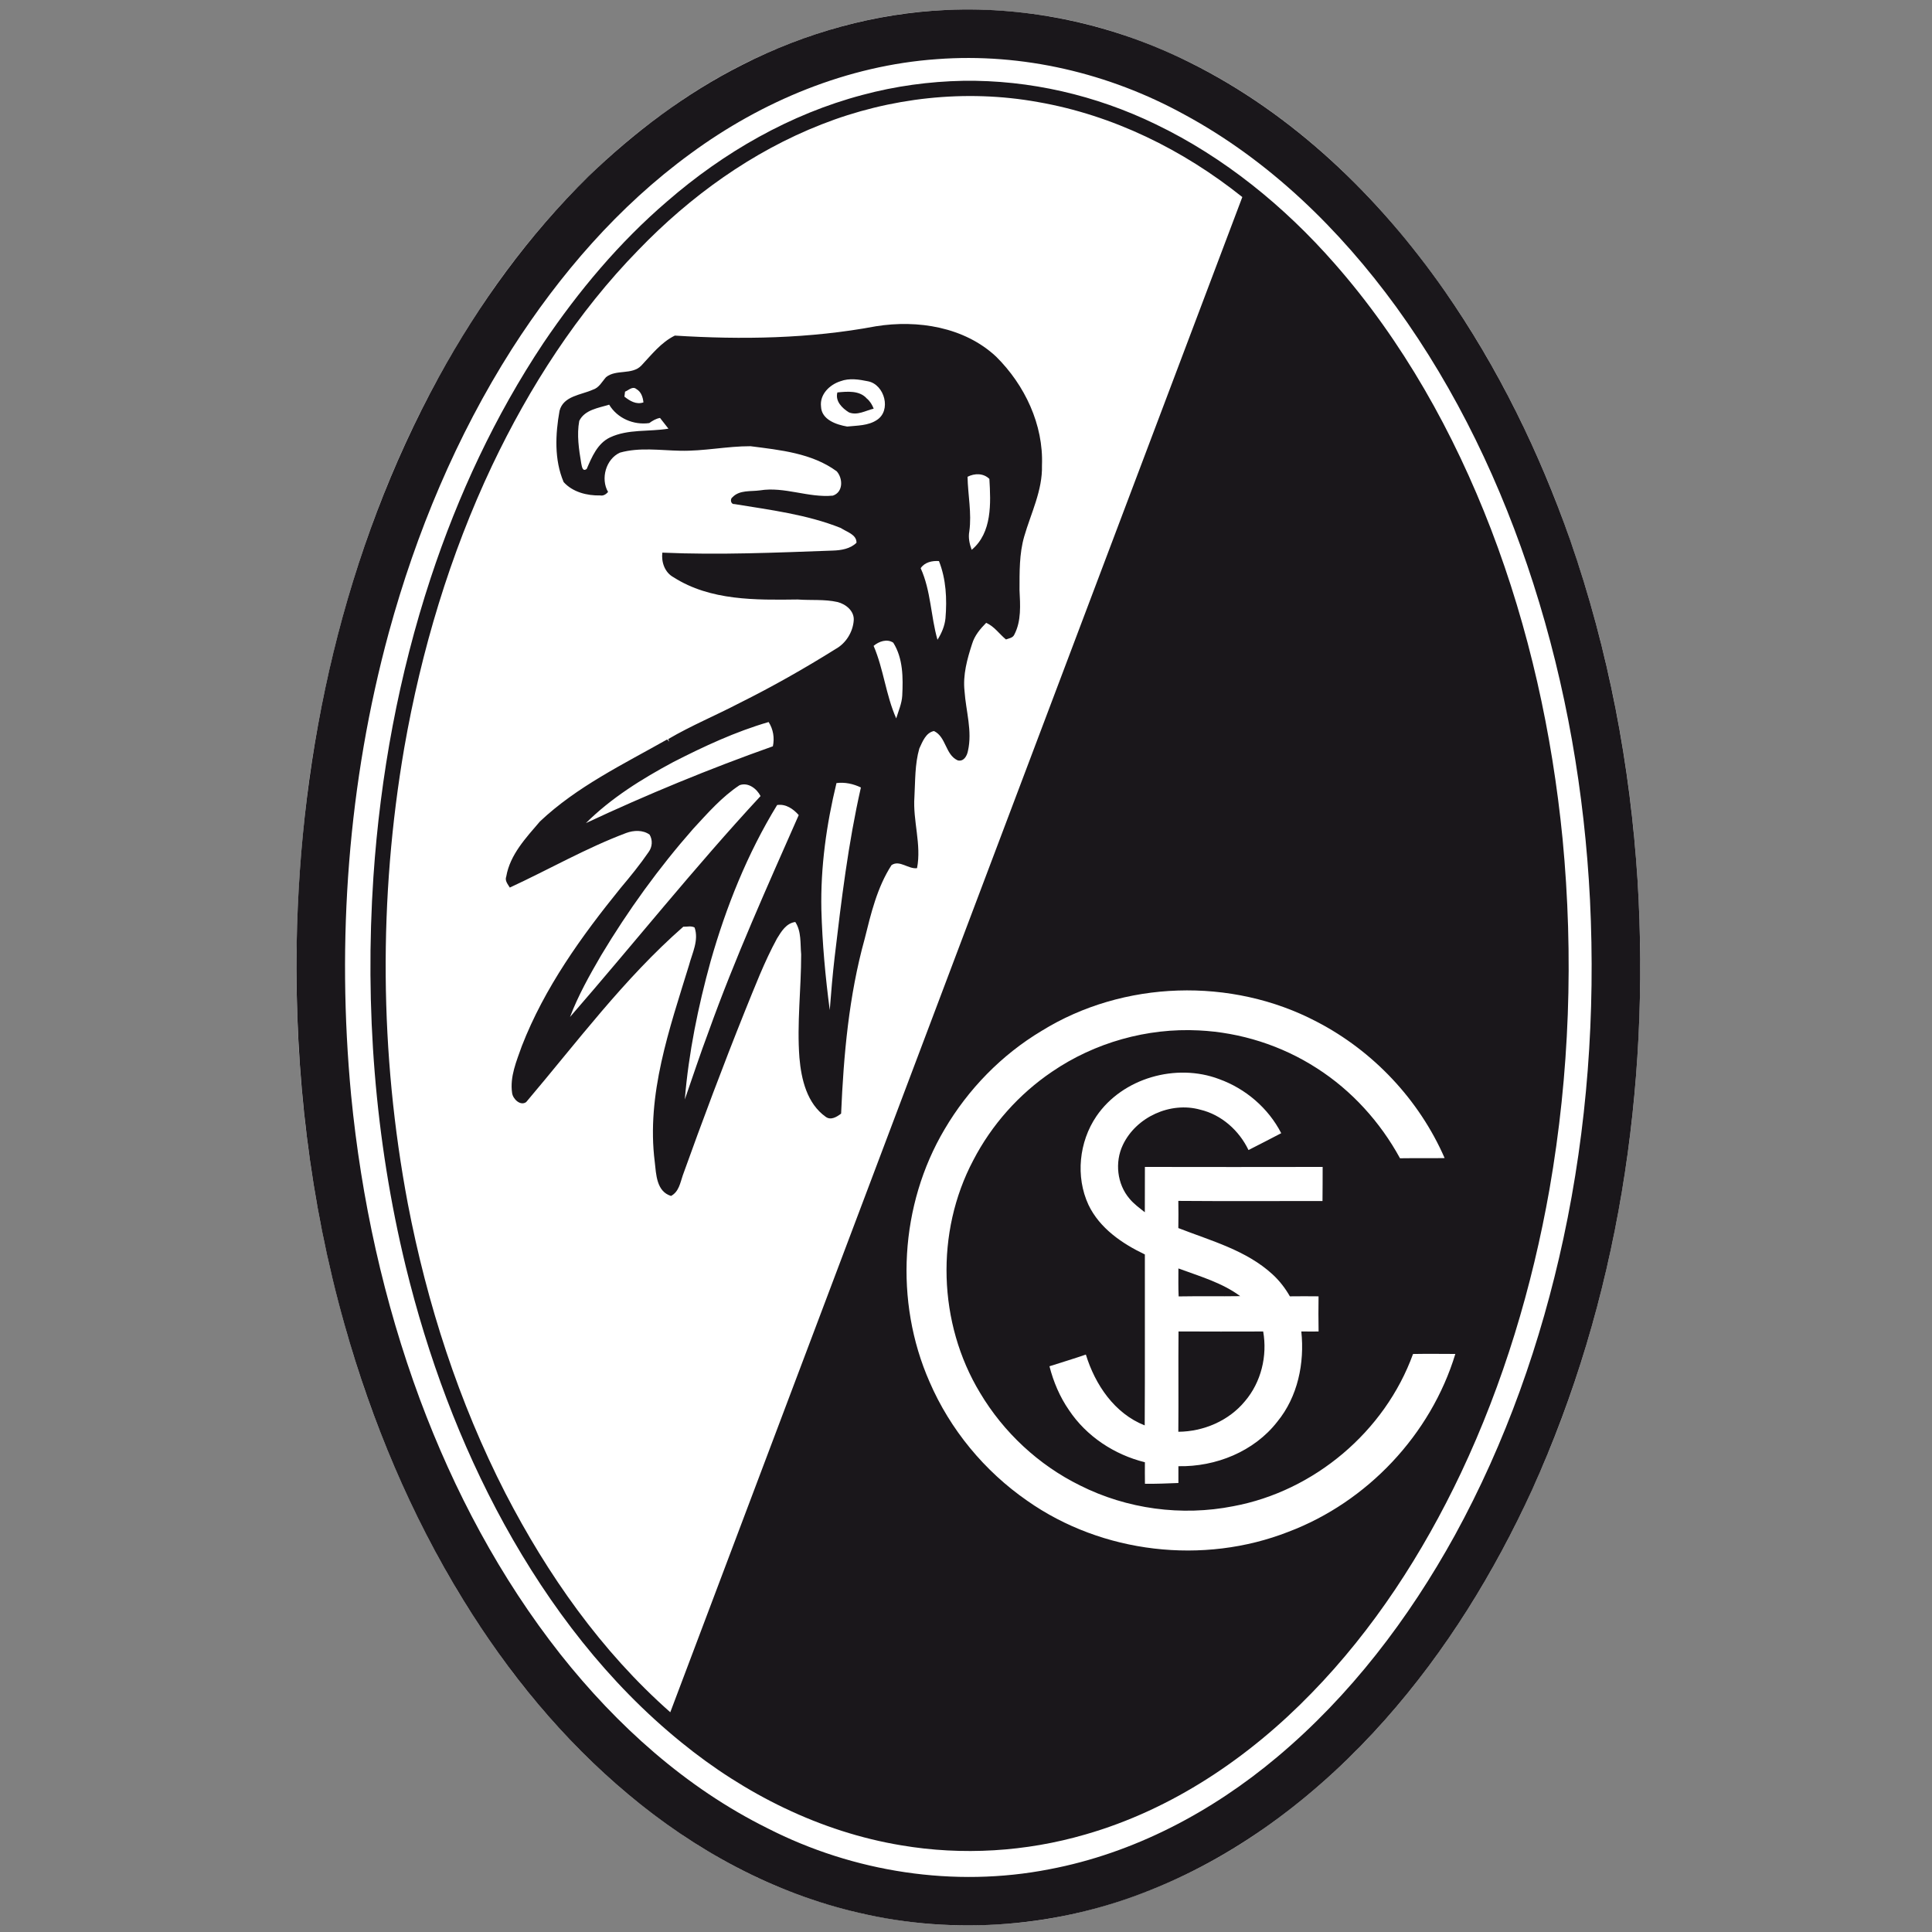
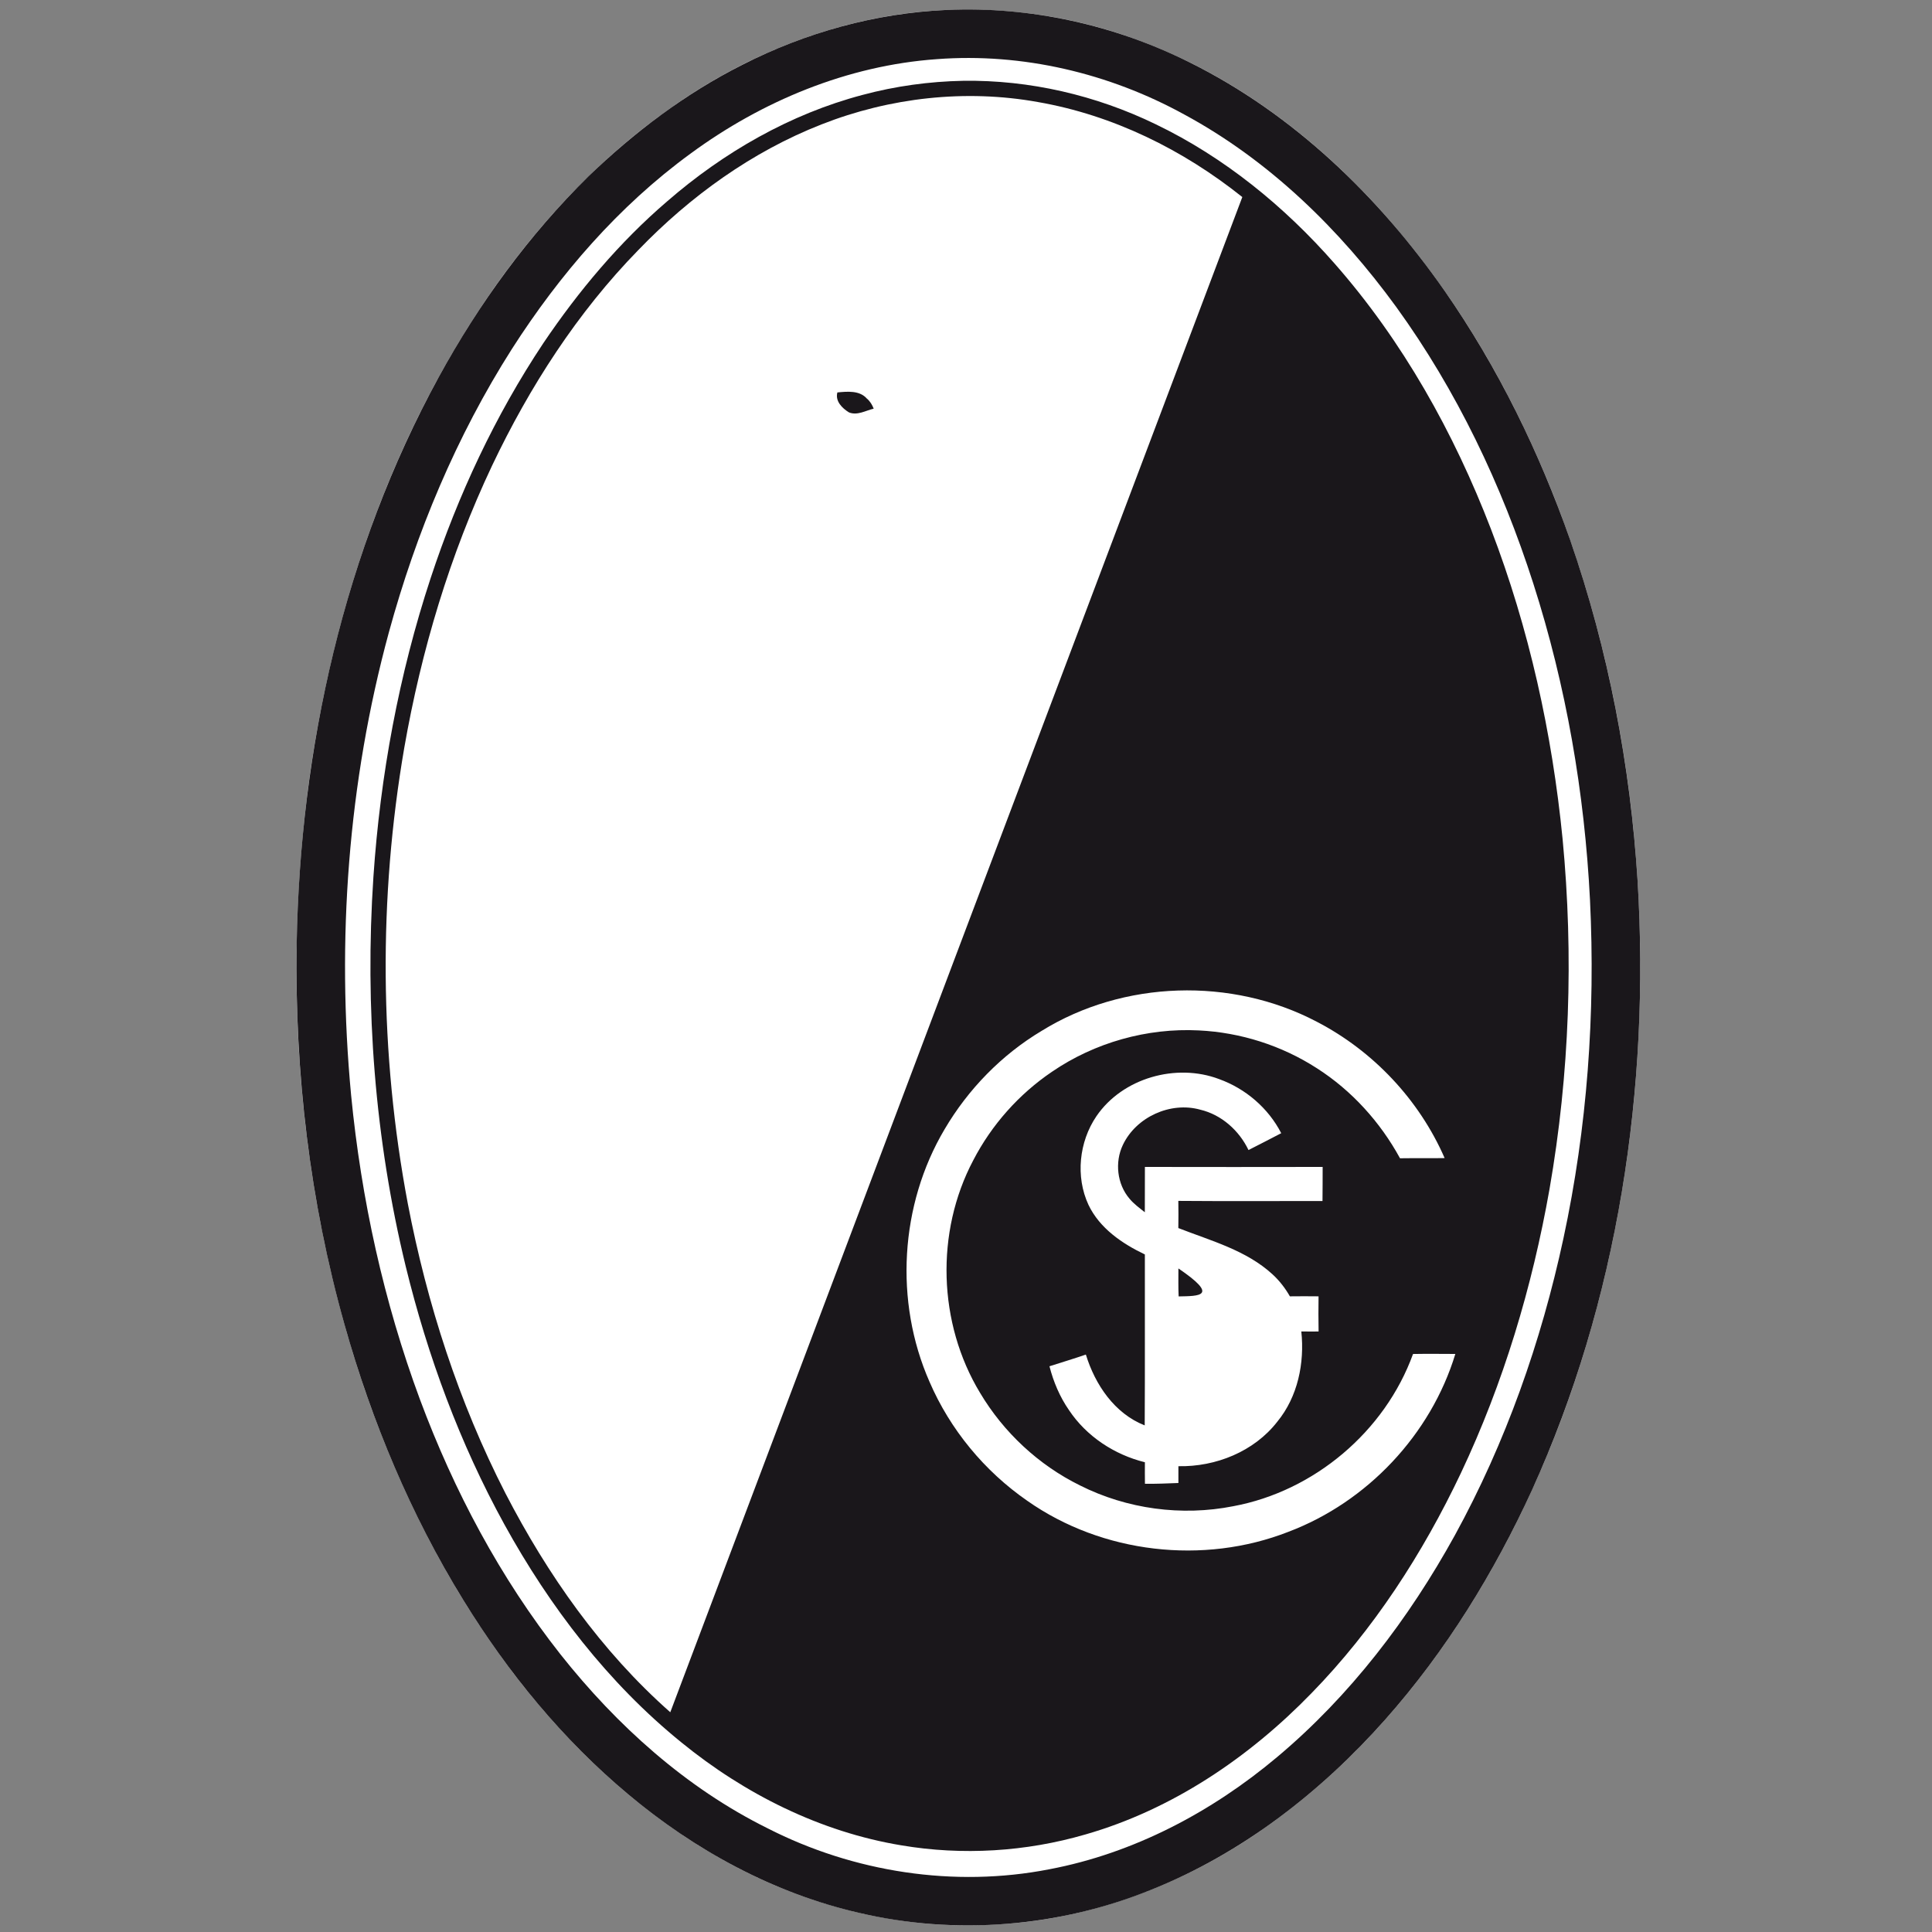
<svg xmlns="http://www.w3.org/2000/svg" width="50" height="50" viewBox="0 0 50 50" fill="none">
  <rect x="0" y="0" width="50" height="50" fill="#808080" stroke="none" />
  <g clip-path="url(#clip0_277_5563)">
    <path d="M24.502 0.257C26.187 0.186 27.885 0.452 29.465 1.043C32.091 2.013 34.356 3.797 36.15 5.921C37.877 7.956 39.2 10.312 40.191 12.784C42.148 17.721 42.779 23.134 42.292 28.408C42.023 31.24 41.409 34.044 40.414 36.711C39.6 38.88 38.535 40.962 37.176 42.843C35.911 44.596 34.383 46.175 32.595 47.4C30.55 48.808 28.129 49.713 25.636 49.813C23.083 49.946 20.521 49.231 18.34 47.918C16.363 46.742 14.675 45.122 13.283 43.299C11.614 41.099 10.355 38.606 9.453 36.002C7.704 30.906 7.283 25.395 8.017 20.07C8.665 15.568 10.193 11.136 12.825 7.397C14.069 5.648 15.561 4.06 17.32 2.821C19.412 1.323 21.919 0.366 24.502 0.257Z" fill="white" />
    <path d="M24.506 0.257C26.672 0.161 28.85 0.647 30.787 1.614C33.475 2.948 35.69 5.095 37.395 7.539C38.773 9.52 39.84 11.707 40.638 13.981C41.627 16.826 42.194 19.81 42.382 22.813C42.704 28.176 41.875 33.655 39.647 38.565C38.665 40.708 37.415 42.738 35.848 44.504C34.18 46.385 32.134 47.972 29.786 48.91C27.411 49.871 24.739 50.092 22.243 49.507C20.026 49.001 17.98 47.884 16.247 46.428C14.559 45.014 13.148 43.291 11.997 41.42C10.631 39.206 9.619 36.782 8.916 34.281C8.017 31.09 7.627 27.766 7.677 24.454C7.763 19.369 8.905 14.247 11.352 9.763C12.391 7.863 13.679 6.091 15.224 4.569C16.409 3.426 17.738 2.419 19.212 1.677C20.851 0.84 22.666 0.338 24.506 0.257ZM24.244 1.531C21.936 1.694 19.724 2.613 17.87 3.976C16.011 5.332 14.484 7.101 13.248 9.031C11.811 11.29 10.769 13.787 10.064 16.365C9.006 20.254 8.708 24.337 9.087 28.346C9.349 31.03 9.93 33.687 10.868 36.217C11.747 38.579 12.943 40.833 14.506 42.816C15.962 44.653 17.751 46.269 19.865 47.316C22.091 48.453 24.695 48.857 27.154 48.377C29.336 47.965 31.357 46.896 33.048 45.476C34.942 43.889 36.461 41.892 37.65 39.736C38.967 37.335 39.886 34.726 40.461 32.052C41.079 29.18 41.292 26.225 41.149 23.292C41.009 20.515 40.532 17.75 39.681 15.099C38.865 12.556 37.703 10.11 36.133 7.942C34.671 5.933 32.844 4.148 30.645 2.961C28.704 1.894 26.459 1.363 24.244 1.531Z" fill="#1A171B" />
    <path d="M24.929 2.091C26.646 2.066 28.364 2.466 29.908 3.215C31.683 4.069 33.237 5.338 34.532 6.813C36.304 8.826 37.627 11.201 38.587 13.696C39.573 16.267 40.171 18.978 40.44 21.716C40.728 24.733 40.622 27.788 40.101 30.775C39.654 33.307 38.909 35.793 37.809 38.121C36.821 40.204 35.551 42.17 33.937 43.824C32.322 45.487 30.332 46.833 28.089 47.476C26.549 47.924 24.908 48.025 23.326 47.757C21.23 47.41 19.272 46.429 17.634 45.093C15.736 43.555 14.227 41.582 13.053 39.451C11.901 37.357 11.068 35.096 10.501 32.778C9.701 29.485 9.439 26.069 9.664 22.691C9.842 20.066 10.323 17.459 11.146 14.959C11.852 12.819 12.813 10.756 14.064 8.877C14.974 7.53 16.03 6.27 17.267 5.21C18.726 3.943 20.448 2.951 22.324 2.456C23.173 2.228 24.05 2.108 24.929 2.091ZM21.262 3.219C19.46 3.924 17.859 5.082 16.522 6.469C14.942 8.086 13.704 10.012 12.736 12.048C11.642 14.361 10.903 16.833 10.463 19.35C9.792 23.247 9.821 27.264 10.554 31.149C11.052 33.745 11.872 36.287 13.079 38.643C14.168 40.751 15.559 42.736 17.347 44.313C22.279 31.242 27.212 18.169 32.151 5.1C30.619 3.875 28.802 2.978 26.862 2.641C24.989 2.303 23.029 2.524 21.262 3.219ZM26.957 26.679C25.922 27.298 25.055 28.189 24.445 29.227C23.288 31.18 23.142 33.683 24.055 35.759C24.588 36.996 25.479 38.074 26.587 38.841C28.524 40.202 31.144 40.506 33.347 39.642C35.387 38.869 37.03 37.125 37.664 35.04C37.298 35.039 36.934 35.034 36.569 35.041C35.844 37.044 34.011 38.593 31.915 38.981C30.582 39.245 29.163 39.054 27.949 38.442C26.88 37.916 25.973 37.07 25.364 36.047C24.275 34.248 24.204 31.888 25.188 30.028C25.663 29.111 26.37 28.316 27.225 27.737C28.331 26.981 29.687 26.599 31.025 26.667C32.106 26.719 33.172 27.059 34.081 27.646C34.983 28.223 35.721 29.039 36.232 29.976C36.617 29.97 37.002 29.978 37.387 29.971C36.729 28.462 35.537 27.197 34.074 26.44C31.873 25.285 29.073 25.369 26.957 26.679ZM28.375 28.888C27.925 29.549 27.831 30.451 28.169 31.18C28.458 31.787 29.038 32.183 29.629 32.465C29.626 33.939 29.634 35.414 29.625 36.889C28.842 36.581 28.341 35.833 28.102 35.056C27.79 35.164 27.474 35.258 27.16 35.359C27.263 35.761 27.427 36.15 27.664 36.492C28.116 37.172 28.84 37.648 29.63 37.843C29.628 38.028 29.629 38.214 29.631 38.4C29.919 38.404 30.208 38.391 30.497 38.38C30.497 38.235 30.498 38.09 30.497 37.945C31.462 37.965 32.457 37.566 33.056 36.794C33.587 36.148 33.765 35.275 33.678 34.458C33.826 34.46 33.975 34.461 34.125 34.459C34.119 34.156 34.12 33.853 34.124 33.549C33.876 33.546 33.63 33.546 33.382 33.549C33.262 33.339 33.113 33.145 32.934 32.981C32.254 32.355 31.336 32.111 30.495 31.782C30.499 31.548 30.499 31.313 30.495 31.079C31.739 31.089 32.983 31.082 34.226 31.082C34.231 30.788 34.228 30.494 34.23 30.2C32.697 30.203 31.163 30.203 29.63 30.2C29.628 30.591 29.63 30.982 29.628 31.373C29.49 31.262 29.344 31.159 29.231 31.021C28.909 30.645 28.847 30.077 29.059 29.632C29.401 28.909 30.29 28.503 31.061 28.718C31.613 28.848 32.069 29.258 32.311 29.763C32.594 29.619 32.877 29.474 33.158 29.327C32.825 28.678 32.236 28.174 31.551 27.927C30.44 27.506 29.05 27.897 28.375 28.888Z" fill="#1A171B" />
-     <path d="M17.465 8.685C19.2 8.794 20.955 8.766 22.668 8.444C23.749 8.27 24.96 8.462 25.781 9.231C26.521 9.965 27.008 10.99 26.966 12.045C26.983 12.692 26.681 13.279 26.506 13.886C26.377 14.334 26.386 14.807 26.385 15.269C26.403 15.655 26.436 16.07 26.25 16.424C26.212 16.51 26.112 16.52 26.034 16.549C25.861 16.407 25.733 16.211 25.522 16.119C25.367 16.275 25.222 16.45 25.158 16.663C25.03 17.056 24.916 17.468 24.962 17.885C24.997 18.4 25.168 18.92 25.05 19.435C25.026 19.563 24.941 19.718 24.785 19.678C24.463 19.532 24.489 19.07 24.171 18.919C23.959 18.962 23.874 19.196 23.792 19.371C23.675 19.777 23.688 20.206 23.665 20.625C23.621 21.242 23.852 21.854 23.733 22.468C23.506 22.498 23.281 22.246 23.072 22.39C22.699 22.967 22.54 23.645 22.376 24.304C21.969 25.773 21.833 27.302 21.768 28.82C21.658 28.904 21.503 29.002 21.369 28.903C20.884 28.558 20.737 27.933 20.689 27.373C20.621 26.482 20.735 25.59 20.734 24.699C20.708 24.417 20.744 24.109 20.582 23.861C20.349 23.891 20.219 24.108 20.108 24.29C19.778 24.896 19.533 25.543 19.273 26.181C18.711 27.583 18.18 28.998 17.67 30.419C17.604 30.614 17.568 30.844 17.366 30.951C16.988 30.834 16.982 30.392 16.945 30.07C16.724 28.324 17.326 26.627 17.83 24.984C17.914 24.666 18.091 24.337 17.976 24.004C17.888 23.954 17.78 23.988 17.684 23.983C16.15 25.327 14.931 26.973 13.618 28.521C13.468 28.631 13.272 28.441 13.253 28.285C13.192 27.864 13.367 27.463 13.504 27.074C14.09 25.564 15.047 24.233 16.061 22.982C16.315 22.68 16.565 22.374 16.788 22.048C16.883 21.917 16.895 21.74 16.811 21.6C16.638 21.475 16.401 21.486 16.207 21.557C15.167 21.948 14.201 22.505 13.194 22.97C13.142 22.883 13.059 22.793 13.102 22.683C13.2 22.116 13.613 21.682 13.973 21.26C14.931 20.355 16.131 19.779 17.267 19.136C17.28 19.151 17.305 19.18 17.318 19.195C17.312 19.178 17.3 19.144 17.294 19.127C17.888 18.778 18.525 18.515 19.134 18.197C19.99 17.771 20.822 17.299 21.631 16.793C21.893 16.647 22.071 16.358 22.094 16.062C22.117 15.816 21.89 15.633 21.673 15.58C21.335 15.504 20.987 15.541 20.644 15.515C19.56 15.529 18.383 15.548 17.434 14.941C17.204 14.818 17.112 14.549 17.141 14.302C18.611 14.367 20.082 14.302 21.551 14.249C21.767 14.243 22.007 14.204 22.166 14.046C22.171 13.83 21.906 13.765 21.759 13.664C20.881 13.314 19.933 13.197 19.006 13.045C18.909 13.054 18.888 12.913 18.958 12.867C19.141 12.676 19.429 12.724 19.667 12.691C20.302 12.588 20.919 12.887 21.554 12.827C21.826 12.737 21.818 12.382 21.654 12.197C21.011 11.726 20.19 11.647 19.424 11.548C18.814 11.546 18.21 11.68 17.598 11.665C17.082 11.655 16.551 11.572 16.045 11.714C15.679 11.879 15.538 12.393 15.737 12.732C15.683 12.792 15.617 12.837 15.532 12.822C15.193 12.83 14.821 12.736 14.587 12.476C14.341 11.897 14.372 11.238 14.481 10.631C14.581 10.245 15.037 10.223 15.341 10.086C15.504 10.037 15.579 9.879 15.684 9.761C15.944 9.551 16.35 9.71 16.594 9.465C16.861 9.182 17.107 8.861 17.465 8.685ZM21.751 9.866C21.471 9.955 21.211 10.206 21.248 10.521C21.26 10.862 21.645 10.991 21.925 11.039C22.181 11.012 22.466 11.019 22.689 10.872C23.078 10.627 22.893 9.951 22.465 9.868C22.231 9.82 21.981 9.779 21.751 9.866ZM16.176 10.136C16.172 10.168 16.164 10.232 16.16 10.265C16.3 10.376 16.466 10.478 16.652 10.414C16.639 10.282 16.594 10.139 16.47 10.069C16.372 9.985 16.268 10.101 16.176 10.136ZM14.991 10.893C14.924 11.257 14.982 11.629 15.042 11.991C15.059 12.068 15.073 12.219 15.184 12.136C15.317 11.828 15.461 11.477 15.784 11.322C16.256 11.098 16.796 11.178 17.299 11.094C17.226 11.002 17.153 10.909 17.081 10.816C16.978 10.834 16.887 10.888 16.803 10.949C16.397 11.006 15.978 10.827 15.765 10.473C15.489 10.559 15.132 10.603 14.991 10.893ZM25.04 12.339C25.049 12.81 25.151 13.28 25.086 13.751C25.055 13.914 25.091 14.076 25.147 14.229C25.679 13.786 25.642 13.019 25.605 12.394C25.451 12.243 25.224 12.245 25.04 12.339ZM23.827 14.705C24.093 15.29 24.087 15.947 24.262 16.557C24.369 16.388 24.449 16.201 24.469 16C24.51 15.503 24.486 14.989 24.3 14.52C24.123 14.509 23.932 14.549 23.827 14.705ZM22.609 16.715C22.869 17.321 22.926 17.99 23.194 18.592C23.253 18.398 23.338 18.209 23.35 18.004C23.373 17.54 23.373 17.04 23.118 16.633C22.956 16.524 22.745 16.6 22.609 16.715ZM17.424 19.722C16.613 20.157 15.818 20.65 15.163 21.302C16.743 20.563 18.357 19.897 20.002 19.314C20.048 19.098 20.012 18.874 19.892 18.686C19.033 18.936 18.218 19.316 17.424 19.722ZM21.648 20.266C21.388 21.338 21.234 22.439 21.257 23.543C21.281 24.412 21.36 25.279 21.474 26.141C21.509 25.685 21.547 25.229 21.6 24.775C21.774 23.303 21.951 21.827 22.28 20.38C22.083 20.285 21.865 20.238 21.648 20.266ZM19.139 20.321C18.679 20.625 18.313 21.046 17.941 21.448C17.048 22.463 16.253 23.564 15.558 24.723C15.258 25.238 14.964 25.761 14.752 26.319C16.403 24.42 17.972 22.448 19.683 20.602C19.584 20.41 19.362 20.238 19.139 20.321ZM20.112 20.834C19.343 22.089 18.792 23.467 18.39 24.88C18.068 26.049 17.822 27.245 17.723 28.454C17.927 27.87 18.119 27.281 18.337 26.702C19.021 24.794 19.855 22.947 20.671 21.094C20.529 20.934 20.338 20.8 20.112 20.834Z" fill="#1A171B" />
    <path d="M21.671 10.156C21.928 10.131 22.247 10.1 22.435 10.316C22.518 10.384 22.572 10.477 22.611 10.576C22.404 10.625 22.185 10.761 21.97 10.672C21.794 10.563 21.611 10.383 21.671 10.156Z" fill="#1A171B" />
-     <path d="M30.497 32.827C31.044 33.03 31.621 33.192 32.096 33.544C31.565 33.553 31.034 33.541 30.503 33.551C30.492 33.31 30.497 33.068 30.497 32.827Z" fill="#1A171B" />
-     <path d="M30.5 34.458C31.23 34.463 31.961 34.46 32.691 34.459C32.803 35.091 32.639 35.77 32.22 36.262C31.802 36.77 31.149 37.049 30.495 37.054C30.503 36.188 30.492 35.322 30.5 34.458Z" fill="#1A171B" />
+     <path d="M30.497 32.827C31.565 33.553 31.034 33.541 30.503 33.551C30.492 33.31 30.497 33.068 30.497 32.827Z" fill="#1A171B" />
  </g>
  <defs>
    <clipPath id="clip0_277_5563">
      <rect width="36" height="50" fill="white" transform="translate(7)" />
    </clipPath>
  </defs>
</svg>